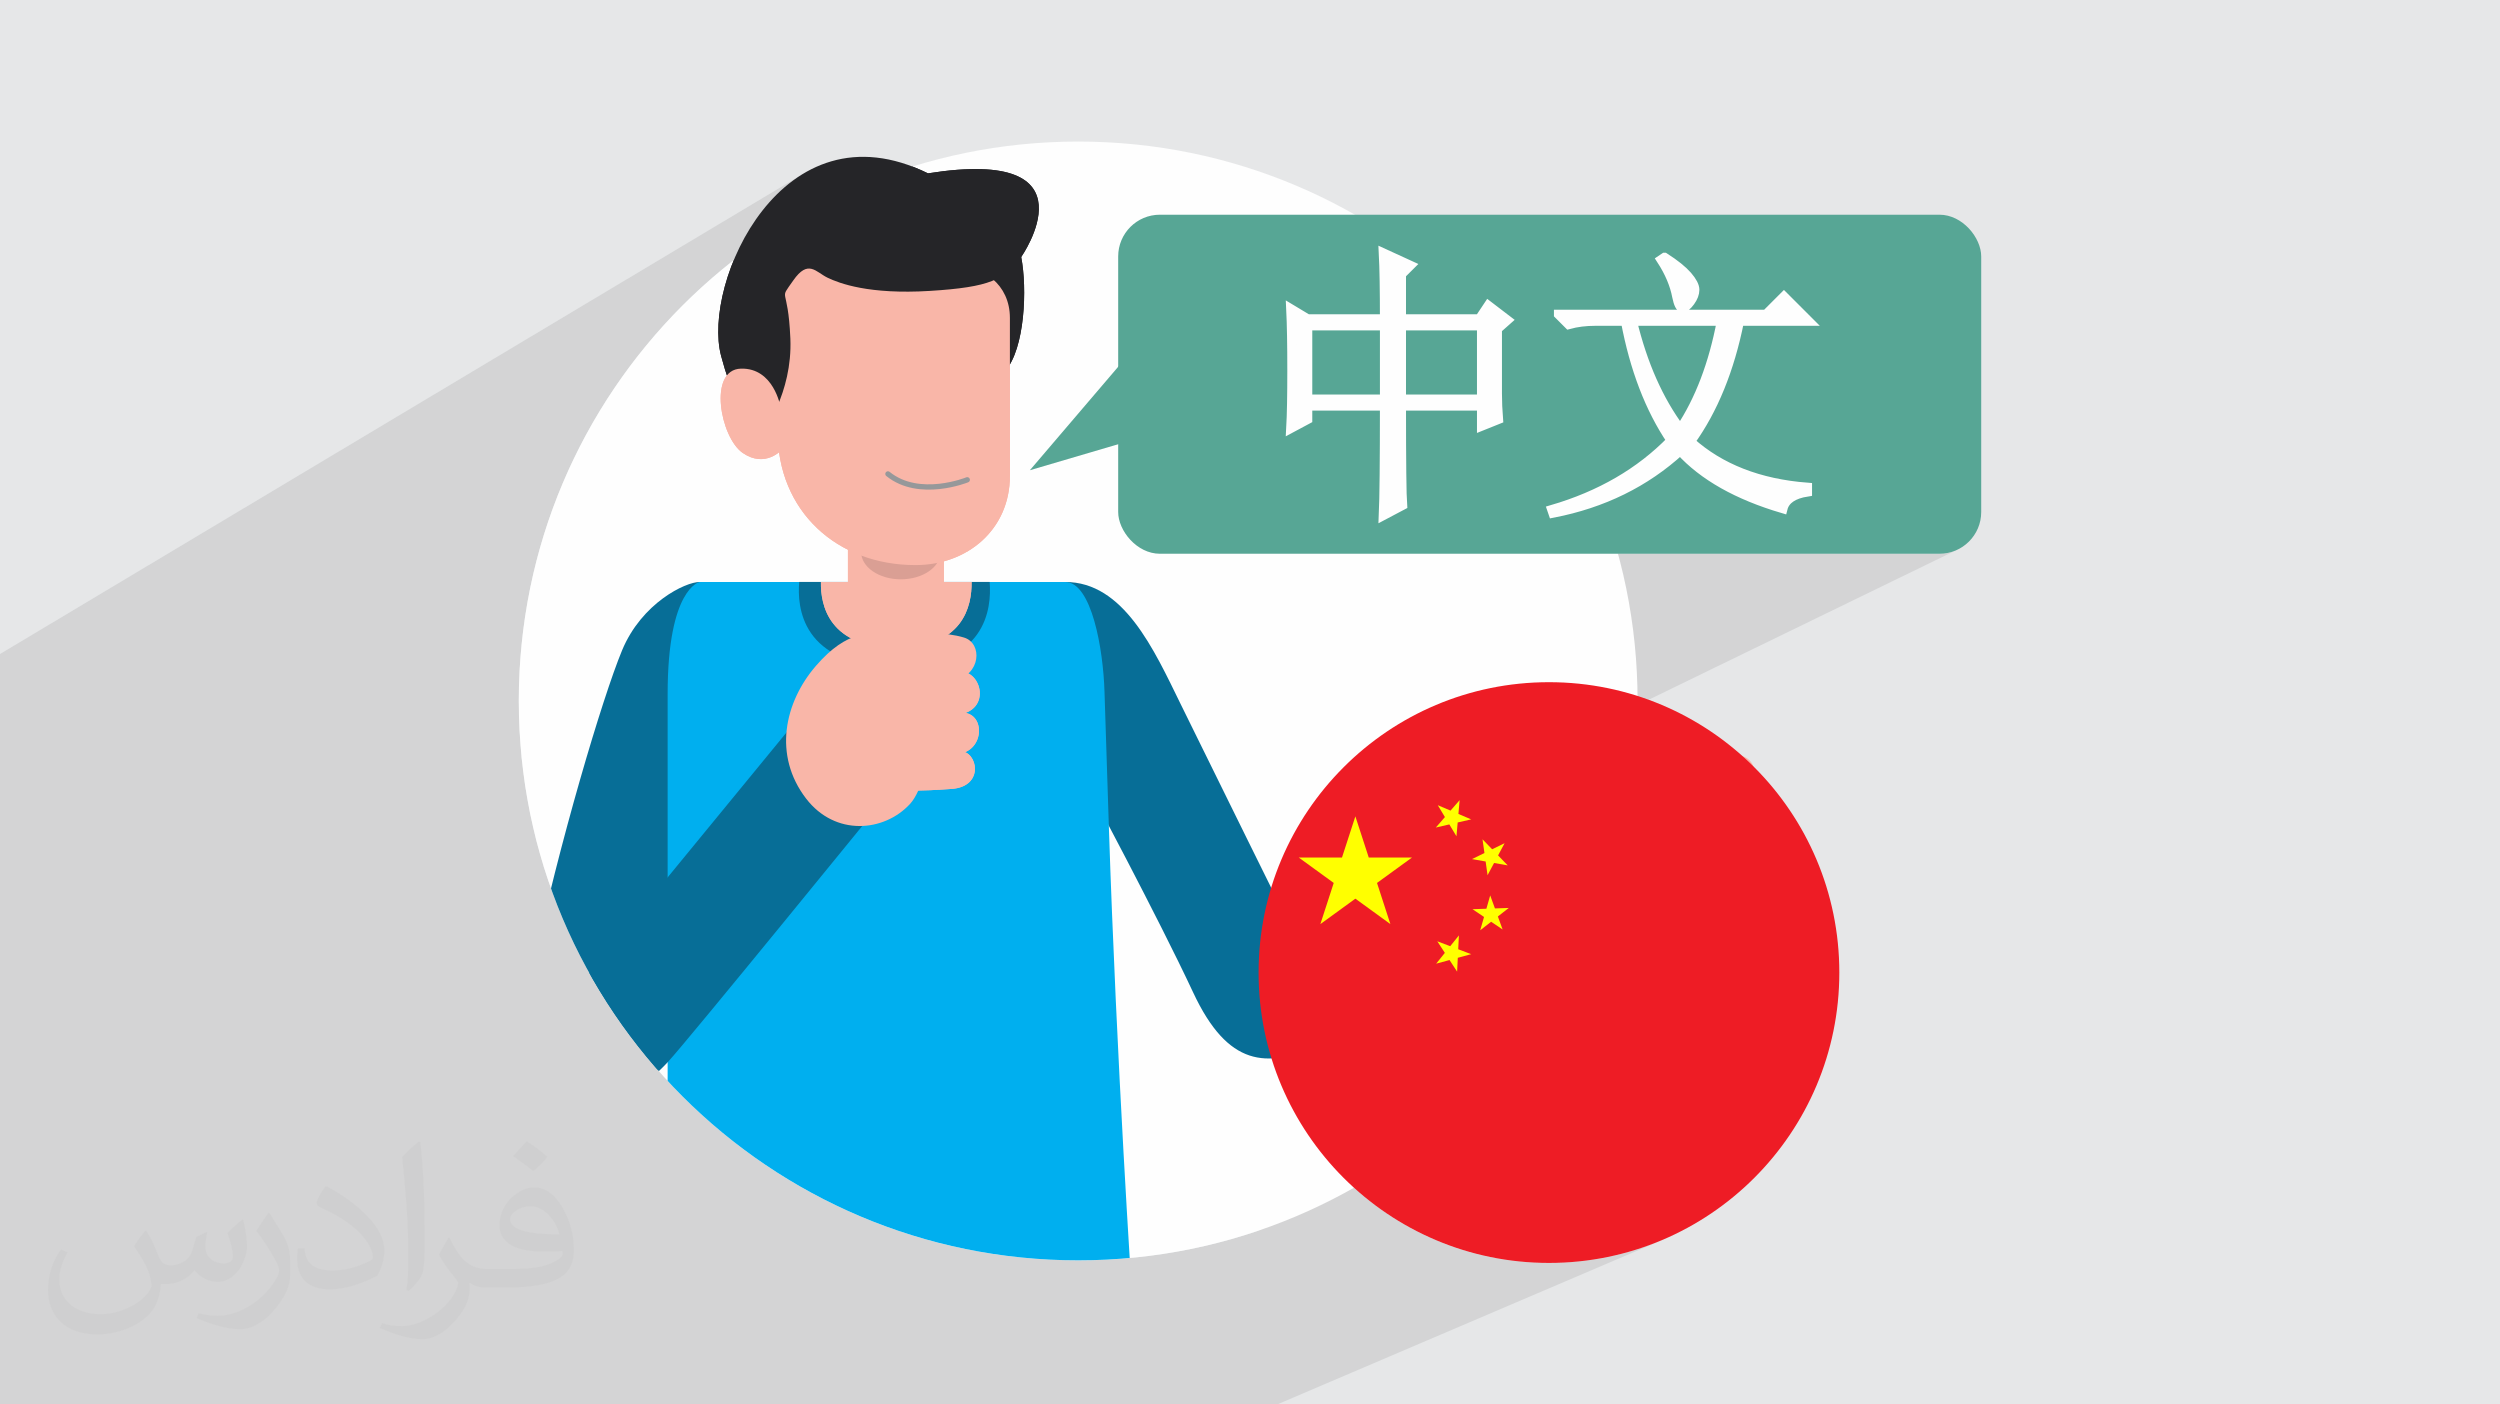
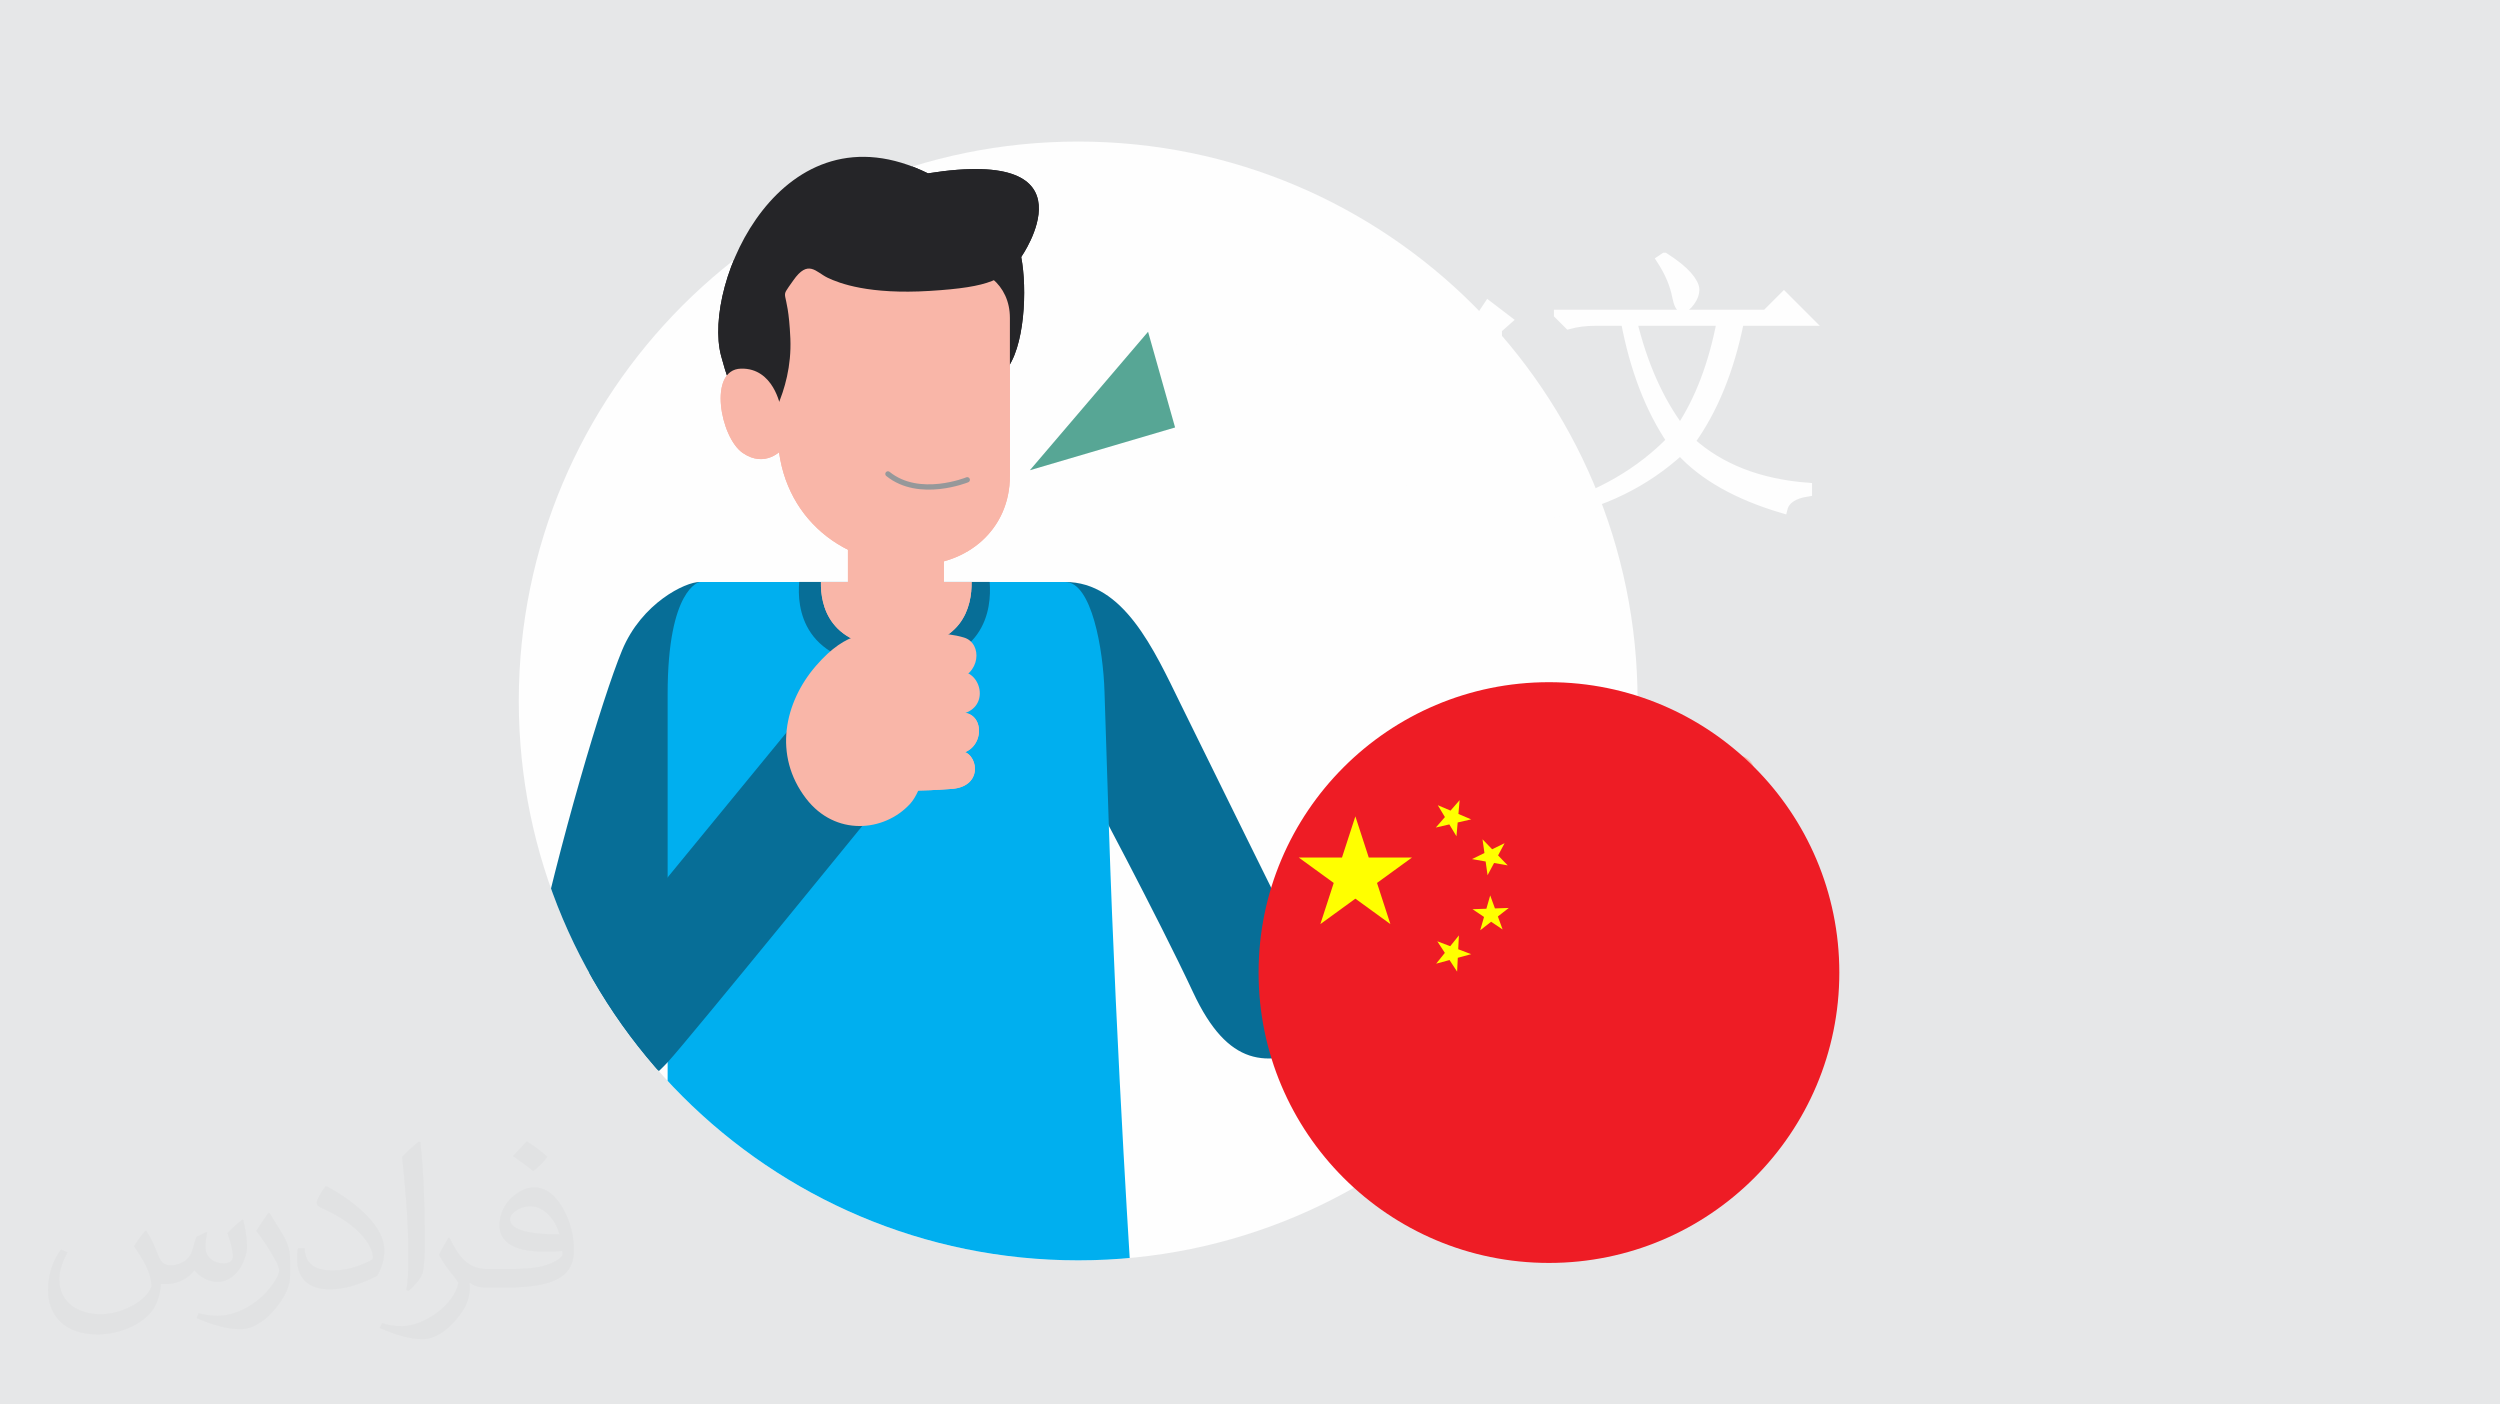
<svg xmlns="http://www.w3.org/2000/svg" xml:space="preserve" width="94.192mm" height="52.917mm" version="1.1" style="shape-rendering:geometricPrecision; text-rendering:geometricPrecision; image-rendering:optimizeQuality; fill-rule:evenodd; clip-rule:evenodd" viewBox="0 0 9419.16 5291.66">
  <defs>
    <style type="text/css">
   
    .str0 {stroke:#FEFEFE;stroke-width:35.28;stroke-miterlimit:22.926}
    .str1 {stroke:#96989A;stroke-width:20;stroke-linecap:round;stroke-linejoin:round;stroke-miterlimit:22.926}
    .fil10 {fill:none}
    .fil3 {fill:#FEFEFE}
    .fil13 {fill:#57A695}
    .fil0 {fill:#E6E7E8}
    .fil14 {fill:#FEFEFE;fill-rule:nonzero}
    .fil7 {fill:#F9B6A8;fill-rule:nonzero}
    .fil4 {fill:#F37B6B;fill-rule:nonzero}
    .fil8 {fill:#DA9F94;fill-rule:nonzero}
    .fil9 {fill:#252528;fill-rule:nonzero}
    .fil5 {fill:#076E97;fill-rule:nonzero}
    .fil6 {fill:#00AFEF;fill-rule:nonzero}
    .fil11 {fill:#EE1C25;fill-rule:nonzero}
    .fil12 {fill:yellow;fill-rule:nonzero}
    .fil2 {fill:#373435;fill-opacity:0.031}
    .fil1 {fill:#373435;fill-opacity:0.102}
   
  </style>
    <clipPath id="id0">
      <path d="M4062.2 533.35c1163.99,0 2107.59,943.6 2107.59,2107.59 0,1163.99 -943.6,2107.59 -2107.59,2107.59 -1163.99,0 -2107.59,-943.6 -2107.59,-2107.59 0,-1163.99 943.6,-2107.59 2107.59,-2107.59z" />
    </clipPath>
  </defs>
  <g id="Layer_x0020_1">
    <polygon class="fil0" points="-0,0 9419.16,0 9419.16,5291.66 -0,5291.66 " />
-     <polygon class="fil1" points="750.23,5291.66 -0,5291.66 -0,5156.67 -0,2618.16 -0,2464.13 3035.64,649.09 3014.03,662.21 2993.1,676.44 2972.85,691.71 2953.3,707.96 2934.45,725.13 2916.3,743.16 2898.86,761.97 2882.13,781.52 2866.12,801.74 2850.84,822.56 2836.3,843.93 2822.49,865.77 2809.42,888.04 2797.11,910.66 2785.54,933.57 2774.74,956.71 2764.71,980.02 2719,1016.81 2674.35,1054.83 2630.78,1094.06 2588.32,1134.47 2547,1176.04 2506.84,1218.73 2467.86,1262.53 2430.1,1307.41 2393.57,1353.34 2358.31,1400.3 2324.34,1448.26 2291.69,1497.19 2260.37,1547.07 2230.43,1597.88 2201.87,1649.58 2174.74,1702.16 2149.05,1755.58 2124.83,1809.82 2102.11,1864.86 2080.91,1920.67 2061.26,1977.22 2043.18,2034.48 2026.7,2092.44 2011.84,2151.07 1998.64,2210.33 1987.11,2270.21 1977.29,2330.68 1969.19,2391.71 1962.85,2453.27 1958.29,2515.35 1955.53,2577.92 1954.61,2640.94 1957.35,2749.4 1965.49,2856.43 1978.89,2961.91 1997.43,3065.69 2020.96,3167.66 2049.36,3267.67 2082.5,3365.6 2120.23,3461.31 2162.44,3554.67 2208.98,3645.54 2259.73,3733.8 2314.55,3819.31 2373.31,3901.94 2406.72,3944.45 6095.77,2086.35 7307.33,2086.35 7323.35,2085.53 7338.91,2083.14 7353.95,2079.25 7368.38,2073.95 7382.12,2067.3 2773.42,4308 2801.2,4329.83 2883.83,4388.59 2969.34,4443.41 3057.6,4494.16 3148.47,4540.7 3241.83,4582.91 3337.54,4620.64 3435.47,4653.78 3535.48,4682.18 3637.45,4705.71 3741.23,4724.25 3846.71,4737.65 3953.74,4745.79 4062.2,4748.53 4097.55,4748.24 4132.77,4747.37 4167.83,4745.93 4202.75,4743.92 4237.52,4741.34 4272.12,4738.21 4306.56,4734.51 4340.84,4730.27 4374.94,4725.48 4408.86,4720.15 4442.61,4714.28 4476.16,4707.88 4509.53,4700.95 4542.7,4693.5 4575.68,4685.53 4608.44,4677.04 4641,4668.05 4673.35,4658.54 4705.48,4648.54 4735.7,4638.59 5101.28,4474.95 5119.67,4491.25 5138.42,4507.15 5157.54,4522.62 5177,4537.68 5196.81,4552.3 5216.95,4566.48 5237.43,4580.22 5258.23,4593.5 5279.34,4606.33 5300.76,4618.69 5322.49,4630.58 5344.51,4641.98 5366.81,4652.9 5389.4,4663.32 5412.26,4673.24 5435.39,4682.66 5458.78,4691.55 5482.42,4699.93 5506.3,4707.77 5530.43,4715.08 5554.78,4721.84 5579.36,4728.05 5604.16,4733.71 5629.17,4738.79 5654.38,4743.31 5679.78,4747.25 5705.38,4750.6 5731.16,4753.36 5757.11,4755.51 5783.23,4757.06 5809.51,4758 5835.95,4758.31 5892.25,4756.89 5947.8,4752.66 6002.55,4745.7 6056.43,4736.08 6109.36,4723.87 6161.27,4709.12 6212.1,4691.92 6261.78,4672.34 4811.54,5291.66 4595.12,5291.66 3299.08,5291.66 3276.74,5291.66 " />
    <path class="fil2" d="M550.85 4636.82c17.98,27.25 29.64,53.44 41.02,82.55 8.46,16.94 12.95,48.16 52.65,48.16 11.63,0 28.32,-3.43 43.13,-11.63 16.66,-8.74 29.36,-21.97 35.99,-42.06l15.87 -53.44 38.63 -19.05 2.64 2.64c-5.28,20.12 -6.6,39.42 -6.6,54.51 0,44.7 38.63,61.65 69.32,61.65 17.98,0 34.14,-8.74 34.14,-25.15 0,-21.16 -8.99,-57.15 -20.65,-89.43 17.98,-17.98 35.99,-35.99 56.62,-50.55l3.17 1.6c8.99,38.1 14.02,75.67 14.02,100.81 0,24.61 -10.85,51.87 -19.84,69.6 -18.52,34.92 -51.33,62.71 -91.01,62.71 -30.15,0 -63.75,-15.09 -86.79,-43.13l-1.32 0c-21.69,27 -55.3,51.33 -109.02,51.33l-16.66 0c-2.64,35.46 -10.31,60.58 -21.97,83.08 -32,62.43 -127,106.63 -216.43,106.63 -124.36,0 -186.79,-71.7 -186.79,-167.21 0,-59 19.3,-113.77 48.95,-152.65l24.33 10.06c-18.52,35.46 -30.96,68.78 -30.96,101.6 0,89.43 72.77,132.03 156.64,132.03 77.8,0 174.09,-49.48 191.57,-106.88 -6.6,-62.71 -30.15,-92.07 -66.14,-149.22 10.85,-19.05 24.87,-38.1 42.34,-58.47l3.17 0 0 0 0 0 -0.02 -0.09zm1434.31 -336.55c26.19,16.41 51.87,35.71 76.99,57.94 -14.02,19.84 -31.5,37.85 -53.19,53.72 -25.15,-20.37 -50.27,-37.85 -75.95,-56.36 17.45,-19.58 34.67,-38.35 52.12,-55.3l0 0 0 0 0 0 0 0 0 0 0.03 0zm13.49 244.48c-42.34,0 -76.99,27.79 -76.99,48.41 0,44.2 84.66,57.94 186,57.4 -12.7,-51.87 -57.15,-105.84 -109.02,-105.84l0.01 0.03zm-95 236.55c55.04,0 103.2,-1.6 139.95,-10.85 41.02,-10.31 75.67,-30.96 75.67,-45.24 0,-3.71 0,-8.2 -1.32,-11.91 -23.01,2.11 -49.48,2.11 -72.49,2.11 -74.6,0 -131.75,-16.94 -154.25,-58.75 -5.56,-11.63 -9.52,-24.61 -9.52,-39.42 0,-40.49 17.45,-79.91 48.16,-107.16 25.65,-22.48 53.97,-36.5 82.8,-36.5 52.12,0 93.65,41.81 122.76,107.7 15.87,35.99 26.72,77.52 26.72,129.92 0,34.92 -9.52,64.29 -31.22,85.98 -40.49,39.17 -115.09,53.97 -229.39,53.97l-51.87 0 0 0 -13.49 0c-28.32,0 -48.69,-5.03 -64.82,-17.45l-2.64 0c0.79,6.6 1.32,12.95 1.32,19.05 0,25.65 -8.46,58.47 -25.65,84.66 -50.8,75.41 -105.84,108.2 -153.47,108.2 -48.16,0 -107.16,-18.52 -160.35,-42.6l9.52 -18.52c17.2,7.14 41.02,11.91 73.81,11.91 85.98,0 198.96,-82.55 212.98,-163.25 -3.17,-6.6 -8.99,-15.34 -17.2,-24.61 -25.15,-29.9 -41.02,-54.76 -55.83,-80.95 12.7,-25.15 24.33,-45.24 35.18,-63.5l4.5 -0.53c36.78,74.88 70.1,117.73 144.45,117.73l11.63 0 0 0 53.97 0 0 0 0 0 0 0 0 0 0 0 0.09 0.01zm-372.54 79.12c6.35,-34.39 6.88,-73.02 6.88,-109.02l0 -53.44c0,-99.75 -12.7,-244.73 -23.01,-339.19 17.98,-19.3 43.13,-42.06 62.97,-57.4l5.82 1.6c13.49,118.8 16.66,256.39 16.66,383.64 0,33.35 -1.32,65.89 -4.5,89.69 -1.85,30.15 -19.3,52.91 -56.62,87.83l-8.2 -3.71zm-383.38 -157.43c1.85,46.84 24.87,83.62 105.31,83.62 50.01,0 92.33,-12.95 139.17,-35.18 8.46,-3.71 12.95,-8.74 12.95,-12.95 0,-29.36 -22.48,-68.25 -60.32,-103.71 -36.78,-33.35 -85.47,-62.71 -130.96,-82.3 -15.62,-6.6 -20.65,-13.49 -20.65,-20.12 0,-13.49 17.98,-41.81 32.82,-62.18l5.03 -0.53c52.12,27.25 110.34,67.74 153.47,112.7 39.17,41.53 63.5,83.62 63.5,129.39 0,33.86 -10.31,65.61 -27,95.25 -57.15,28.83 -118.01,50.8 -178.33,50.8 -73.28,0 -123.29,-34.39 -123.29,-115.09 0,-8.74 0,-22.22 3.17,-39.7l25.15 0 0 0 0 0 0 0 0 0 0 0 -0.02 0zm-132.57 -133.1l45.52 73.56c16.66,27.25 32.28,56.9 32.28,103.71l0 59.79c0,48.41 -30.96,100.28 -80.95,151.61 -39.17,34.67 -73.81,49.48 -105.84,49.48 -47.62,0 -102.13,-14.81 -165.1,-41.81l7.14 -18.52c19.84,5.28 42.85,9.78 71.17,9.78 90.5,-0.53 183.08,-66.67 225.42,-147.37 5.03,-9.27 6.88,-17.98 6.88,-24.08 0,-9.27 -5.03,-19.58 -8.99,-28.83 -23.01,-43.38 -48.69,-83.08 -76.99,-119.86 14.81,-23.29 29.64,-45.77 45.77,-68l3.71 0.53 0 0 0 0 0 0 0 0 0 0 -0.02 0.01z" />
    <g id="_1936822381200">
      <path class="fil3" d="M4062.2 533.35c1163.99,0 2107.59,943.6 2107.59,2107.59 0,1163.99 -943.6,2107.59 -2107.59,2107.59 -1163.99,0 -2107.59,-943.6 -2107.59,-2107.59 0,-1163.99 943.6,-2107.59 2107.59,-2107.59z" />
      <g style="clip-path:url(#id0)">
        <g>
          <g>
            <polygon id="_1" class="fil4" points="5776.09,3398.82 6052.96,3398.82 6052.96,3296.64 5776.09,3296.64 " />
            <polygon class="fil4" points="5611.94,3534.39 5888.82,3534.39 5888.82,3432.21 5611.94,3432.21 " />
            <path class="fil5" d="M2635.98 2192.65l1377.08 0c220.24,0 333.85,252.7 435.85,461.34 102,208.66 421.95,855.46 421.95,855.46l1107.36 -343.89 158.45 309.11c0,0 -987.63,389.49 -1175.39,468.32 -187.81,78.81 -333.86,78.81 -465.99,-204.03 -132.16,-282.84 -401.07,-785.91 -401.07,-785.91l-1333.06 0 -102 874.01c0,0 -85.78,129.83 -234.14,248.06 -148.38,118.23 -514.67,30.15 -417.31,-431.2 97.38,-461.36 261.98,-1015.43 336.16,-1193.94 74.18,-178.51 238.79,-257.33 292.11,-257.33z" />
            <path class="fil6" d="M4177.69 3110.81c-8.93,-272.96 -15.17,-465.41 -16.25,-503.18 -4.64,-162.28 -48.67,-414.98 -148.38,-414.98l-1377.08 0c0,0 -120.55,23.17 -120.55,421.94l0 2273.3 1750.34 0c0,0 -58.66,-877.8 -88.08,-1777.08z" />
            <path class="fil5" d="M2209.42 3678.68l804.45 -980.64 324.57 303.71c0,0 -746.51,918.04 -821.85,999.19 -75.34,81.13 -168.07,149.52 -303.71,118.23 -135.62,-31.28 -279.35,-161.09 -205.17,-475.25 0,0 -12.76,280.52 201.71,34.76z" />
            <path class="fil5" d="M3373.21 2510.26c341.25,0 363.61,-216.49 355.49,-317.61l-717.48 0c-8.32,91.5 6.87,317.61 361.99,317.61z" />
            <path class="fil7" d="M3660.61 2192.65l-567.61 0c-1.78,86.29 29.05,248.05 286.43,248.05 248.86,0 282.6,-156.77 281.18,-248.05z" />
            <path class="fil7" d="M3504.2 2301.6l-309.5 0 0 -329.19 361.65 0 0.02 0.02 0 277.01c0,28.81 -23.37,52.16 -52.17,52.16z" />
            <path class="fil8" d="M3543.59 2079.64c0,56.9 -66.97,103.02 -149.57,103.02 -82.59,0 -149.56,-46.12 -149.56,-103.02 0,-56.87 66.97,-103 149.56,-103 82.6,0 149.57,46.13 149.57,103z" />
            <path class="fil9" d="M3726.85 833.34c0,0 97.61,15.97 120.68,134.9 23.09,118.92 14.21,344.34 -60.34,429.54 -74.54,85.2 -218.32,-296.42 -218.32,-301.75 0,-5.32 157.98,-262.69 157.98,-262.69z" />
            <path class="fil7" d="M3582.19 998.41l-666.51 -28.4 14.2 655.41c0,301.69 224.63,503.65 519.26,503.65 196.52,0 355.81,-134.71 355.81,-335.91l0 -595.06c0,-125.98 -99.73,-199.69 -222.76,-199.69z" />
            <path class="fil9" d="M2873.07 1630.3c0,0 113.6,-147.32 104.74,-354.99 -8.89,-207.68 -46.17,-136.68 10.65,-218.32 56.79,-81.65 85.2,-31.95 129.57,-10.66 44.37,21.3 156.19,63.9 385.17,49.7 228.96,-14.2 280.44,-42.6 344.33,-127.79 0,0 293.19,-417.52 -351.2,-315.14 -550.48,-271.01 -852.24,414.53 -779.45,687.88 72.77,273.35 156.19,289.32 156.19,289.32z" />
            <path class="fil7" d="M2940.54 1532.68c0,0 -24.86,-147.32 -149.12,-143.77 -124.23,3.54 -78.1,259.14 7.1,317.72 85.2,58.57 147.33,-12.43 147.33,-12.43l-5.31 -161.52z" />
            <path class="fil7" d="M3037.05 3008.7c-124.88,-162.71 -81.91,-362.44 37.1,-499.99 119.01,-137.56 204.01,-125.18 296.74,-125.18 92.73,0 190.11,-3.1 261.19,18.54 71.12,21.63 63.37,142.19 -37.08,160.74 -100.46,18.53 -69.55,361.64 -166.93,466.75 -97.36,105.1 -281.27,122.1 -391.02,-20.86z" />
            <path class="fil7" d="M5969.96 3455.65c-124.87,-162.73 -81.9,-362.44 37.12,-499.99 119.01,-137.56 204.03,-125.18 296.76,-125.18 92.72,0 190.07,-3.1 261.18,18.54 71.11,21.63 63.36,142.18 -37.07,160.71 -100.48,18.55 -69.57,361.67 -166.97,466.77 -97.34,105.11 -281.25,122.11 -391.02,-20.85z" />
            <path class="fil7" d="M3394.07 2531.91c0,0 146.85,-1.57 225.65,-1.57 78.83,0 114.38,143.75 -7.72,162.28 -122.09,18.55 -221.03,13.92 -221.03,13.92l3.1 -174.63z" />
            <path class="fil7" d="M3375.54 2680.26c0,0 159.18,3.08 250.36,4.65 91.2,1.53 83.47,156.09 -27.8,156.09 -111.28,0 -190.11,12.37 -190.11,12.37l-32.45 -173.11z" />
            <path class="fil7" d="M3389.44 2830.19l228.73 0c64.91,0 92.73,132.91 -32.45,142.19 -125.2,9.27 -188.56,6.17 -188.56,6.17l-7.72 -148.36z" />
          </g>
        </g>
      </g>
      <path class="fil10" d="M4062.2 533.35c1163.99,0 2107.59,943.6 2107.59,2107.59 0,1163.99 -943.6,2107.59 -2107.59,2107.59 -1163.99,0 -2107.59,-943.6 -2107.59,-2107.59 0,-1163.99 943.6,-2107.59 2107.59,-2107.59z" />
      <path class="fil7" d="M3660.61 2192.65l-567.61 0c-1.78,86.29 29.05,248.05 286.43,248.05 248.86,0 282.6,-156.77 281.18,-248.05z" />
      <path class="fil7" d="M3504.2 2301.6l-309.5 0 0 -329.19 361.65 0 0.02 0.02 0 277.01c0,28.81 -23.37,52.16 -52.17,52.16z" />
-       <path class="fil8" d="M3543.59 2079.64c0,56.9 -66.97,103.02 -149.57,103.02 -82.59,0 -149.56,-46.12 -149.56,-103.02 0,-56.87 66.97,-103 149.56,-103 82.6,0 149.57,46.13 149.57,103z" />
-       <path class="fil9" d="M3726.85 833.34c0,0 97.61,15.97 120.68,134.9 23.09,118.92 14.21,344.34 -60.34,429.54 -74.54,85.2 -218.32,-296.42 -218.32,-301.75 0,-5.32 157.98,-262.69 157.98,-262.69z" />
+       <path class="fil9" d="M3726.85 833.34c0,0 97.61,15.97 120.68,134.9 23.09,118.92 14.21,344.34 -60.34,429.54 -74.54,85.2 -218.32,-296.42 -218.32,-301.75 0,-5.32 157.98,-262.69 157.98,-262.69" />
      <path class="fil7" d="M3582.19 998.41l-666.51 -28.4 14.2 655.41c0,301.69 224.63,503.65 519.26,503.65 196.52,0 355.81,-134.71 355.81,-335.91l0 -595.06c0,-125.98 -99.73,-199.69 -222.76,-199.69z" />
      <path class="fil9" d="M2873.07 1630.3c0,0 113.6,-147.32 104.74,-354.99 -8.89,-207.68 -46.17,-136.68 10.65,-218.32 56.79,-81.65 85.2,-31.95 129.57,-10.66 44.37,21.3 156.19,63.9 385.17,49.7 228.96,-14.2 280.44,-42.6 344.33,-127.79 0,0 293.19,-417.52 -351.2,-315.14 -550.48,-271.01 -852.24,414.53 -779.45,687.88 72.77,273.35 156.19,289.32 156.19,289.32z" />
      <path class="fil7" d="M2940.54 1532.68c0,0 -24.86,-147.32 -149.12,-143.77 -124.23,3.54 -78.1,259.14 7.1,317.72 85.2,58.57 147.33,-12.43 147.33,-12.43l-5.31 -161.52z" />
      <path class="fil7" d="M5969.96 3455.65c-124.87,-162.73 -81.9,-362.44 37.12,-499.99 119.01,-137.56 204.03,-125.18 296.76,-125.18 92.72,0 190.07,-3.1 261.18,18.54 71.11,21.63 63.36,142.18 -37.07,160.71 -100.48,18.55 -69.57,361.67 -166.97,466.77 -97.34,105.11 -281.25,122.11 -391.02,-20.85z" />
-       <path class="fil7" d="M3394.07 2531.91c0,0 146.85,-1.57 225.65,-1.57 78.83,0 114.38,143.75 -7.72,162.28 -122.09,18.55 -221.03,13.92 -221.03,13.92l3.1 -174.63z" />
      <path class="fil7" d="M3375.54 2680.26c0,0 159.18,3.08 250.36,4.65 91.2,1.53 83.47,156.09 -27.8,156.09 -111.28,0 -190.11,12.37 -190.11,12.37l-32.45 -173.11z" />
      <path class="fil7" d="M3389.44 2830.19l228.73 0c64.91,0 92.73,132.91 -32.45,142.19 -125.2,9.27 -188.56,6.17 -188.56,6.17l-7.72 -148.36z" />
      <g>
        <path class="fil11" d="M6929.97 3664.28c0,604.21 -489.82,1094.03 -1094.04,1094.03 -604.21,0 -1094.03,-489.82 -1094.03,-1094.03 0,-604.22 489.82,-1094.05 1094.03,-1094.05 604.22,0 1094.04,489.83 1094.04,1094.05z" />
        <polygon class="fil12" points="5668.8,3176.85 5644.29,3222.94 5680.55,3260.49 5629.15,3251.42 5604.64,3297.52 5597.38,3245.82 5545.97,3236.76 5592.89,3213.87 5585.61,3162.18 5621.89,3199.73 " />
        <polygon class="fil12" points="5106.58,3075.7 5156.96,3230.78 5320.03,3230.78 5188.1,3326.63 5238.49,3481.7 5106.58,3385.87 4974.65,3481.7 5025.04,3326.63 4893.12,3230.78 5056.18,3230.78 " />
        <polygon class="fil12" points="5499.39,3014.71 5494.84,3066.7 5542.89,3087.1 5492.03,3098.84 5487.48,3150.84 5460.59,3106.1 5409.73,3117.83 5443.98,3078.44 5417.09,3033.69 5465.14,3054.09 " />
        <polygon class="fil12" points="5542.87,3594.99 5492.48,3608.65 5489.91,3660.79 5461.35,3617.1 5410.97,3630.76 5443.7,3590.09 5415.13,3546.4 5463.92,3564.96 5496.65,3524.29 5494.08,3576.43 " />
        <polygon class="fil12" points="5684.6,3420.82 5643.47,3452.96 5661.32,3502.02 5618.05,3472.83 5576.92,3504.97 5591.3,3454.78 5548.03,3425.59 5600.2,3423.77 5614.59,3373.59 5632.44,3422.64 " />
      </g>
-       <rect class="fil13" x="4212.94" y="808.93" width="3251.61" height="1277.42" rx="157.23" ry="157.23" />
      <path class="fil14 str0" d="M5279.69 1227.07l0 277.07 302.69 0 0 -277.07 -302.69 0zm-62.96 -25.27c0,-109.22 -1.42,-191.89 -4.3,-248.02l100.96 46.27 -33.7 33.54 0 168.21 294.27 0 33.54 -50.39 71.54 54.68 -37.83 33.54 0 243.53c0,30.84 1.44,63.12 4.12,96.66l-62.95 25.28 0 -75.67 -302.69 0c0,213.04 1.42,337.85 4.29,374.26l-71.55 37.83c2.88,-64.56 4.3,-201.92 4.3,-412.09l-290.14 0 0 50.39 -62.95 33.71c2.86,-50.57 4.12,-123.37 4.12,-218.42 0,-95.22 -1.26,-172.33 -4.12,-231.16l62.95 37.85 290.14 0zm-290.14 25.27l0 277.07 290.14 0 0 -277.07 -290.14 0zm1344.95 -257.15c39.28,25.29 67.98,48.42 86.26,69.4 18.11,20.98 27.26,38.56 27.26,52.55 0,13.98 -5.56,28.68 -16.68,44.11 -11.3,15.43 -21.16,23.13 -29.59,23.13 -8.25,0 -15.24,-13.98 -20.98,-42.14 -8.42,-44.84 -27.97,-91.09 -58.81,-138.62l12.54 -8.43zm-399.18 214.66l781.69 0 67.25 -67.26 92.54 92.55 -260.57 0c-36.41,182.19 -98.1,333.55 -184.89,454.05 112.08,100.79 259.13,158.34 441.15,172.34l0 16.86c-53.08,8.25 -83.92,29.41 -92.35,62.94 -170.9,-50.4 -299.84,-123.2 -386.64,-218.6 -131.81,120.51 -291.41,199.04 -479.16,235.45l-4.31 -12.55c182.2,-53.26 332.12,-140.24 449.76,-260.74 -81.23,-120.51 -138.62,-270.43 -172.34,-449.75l-113.51 0c-36.41,0 -69.94,4.11 -100.79,12.55l-37.83 -37.84zm277.42 25.29c39.27,162.47 99.34,298.4 180.76,407.6 72.81,-109.2 124.63,-245.13 155.48,-407.6l-336.24 0z" />
      <polygon class="fil13" points="4325.55,1249.95 3880.13,1771.74 4427.36,1610.54 " />
      <path class="fil10 str1" d="M3644.27 1807.74c0,0 -180.76,73.79 -298.8,-22.13" />
    </g>
  </g>
</svg>